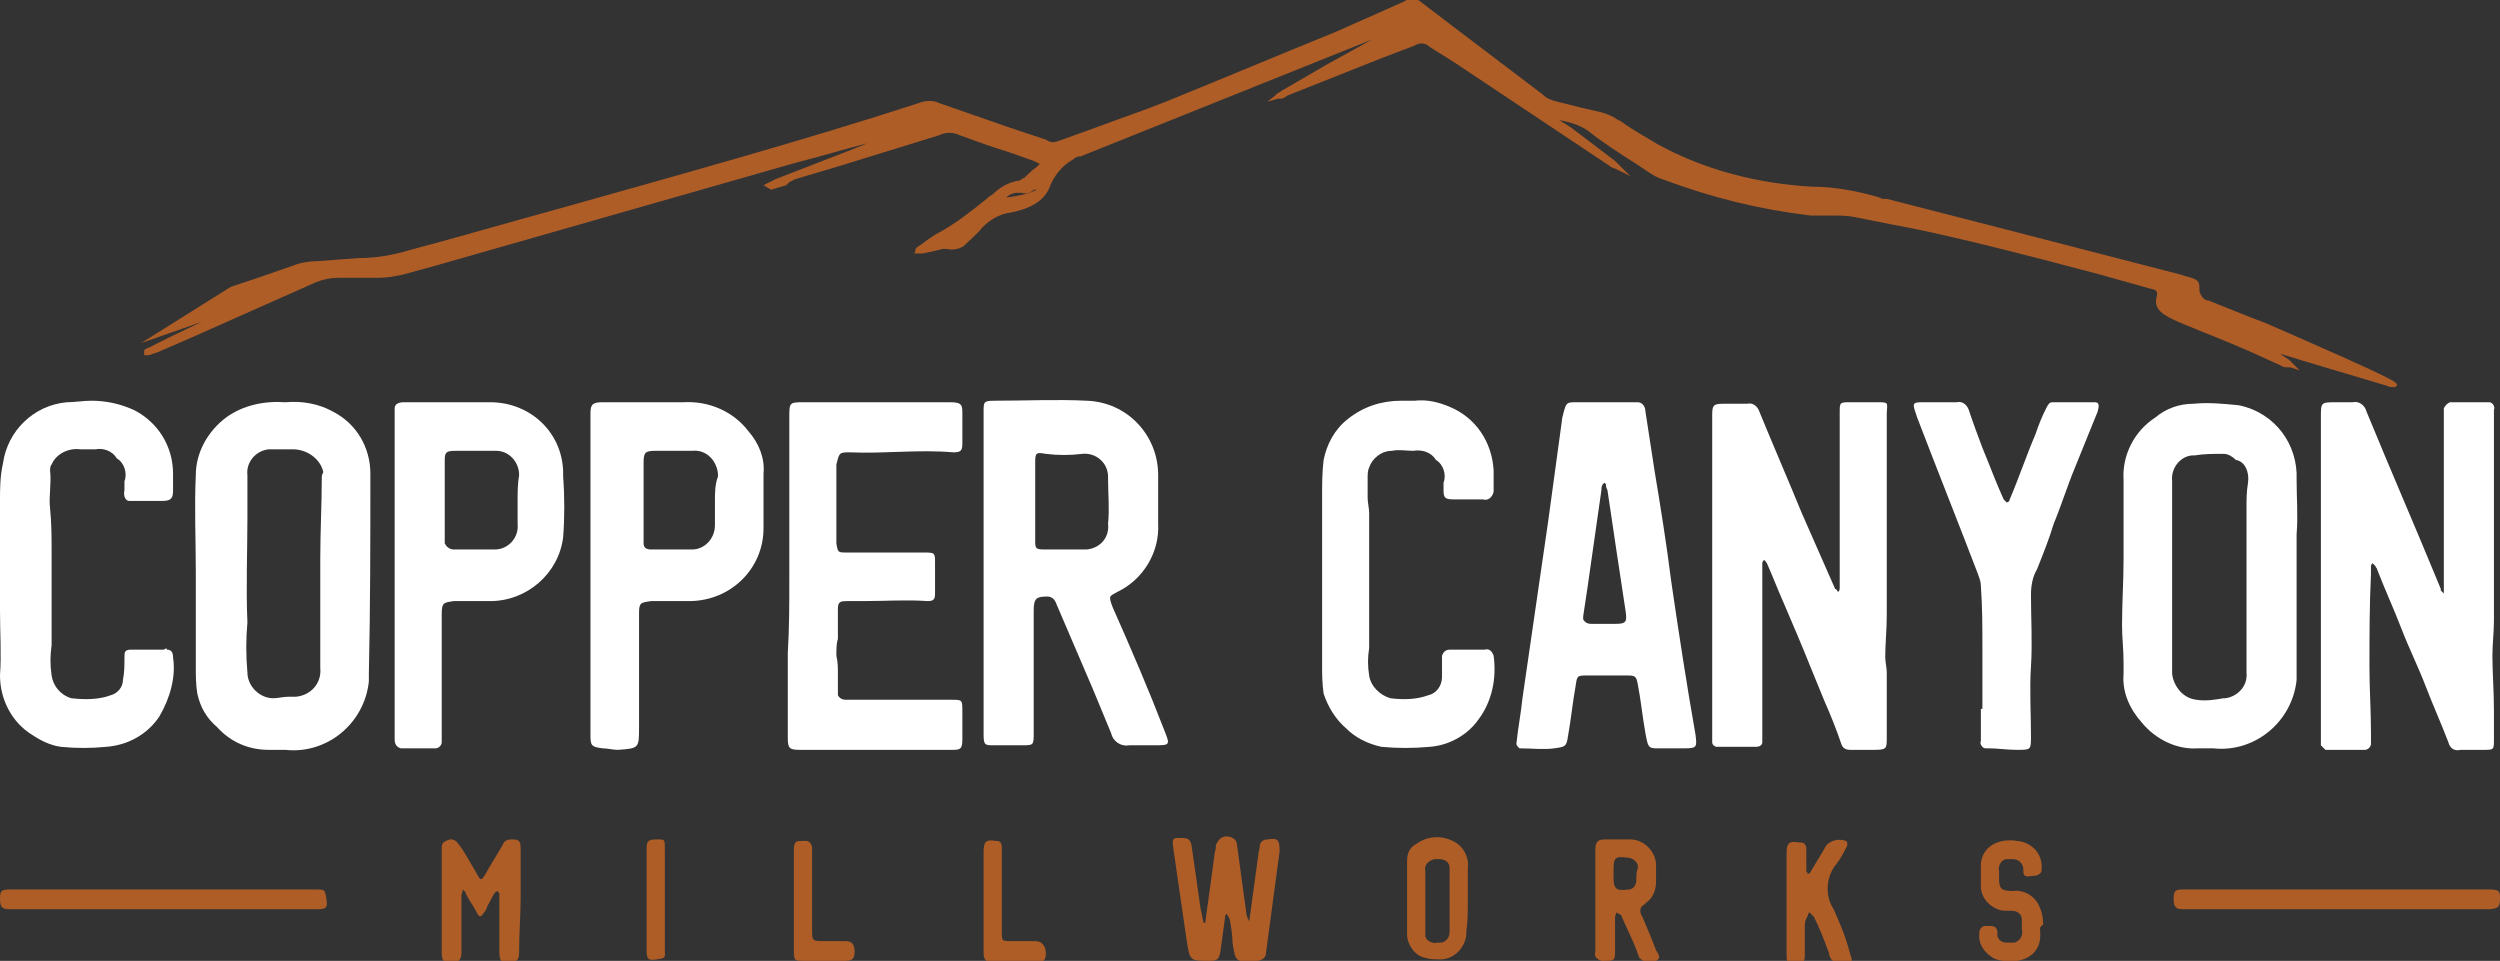
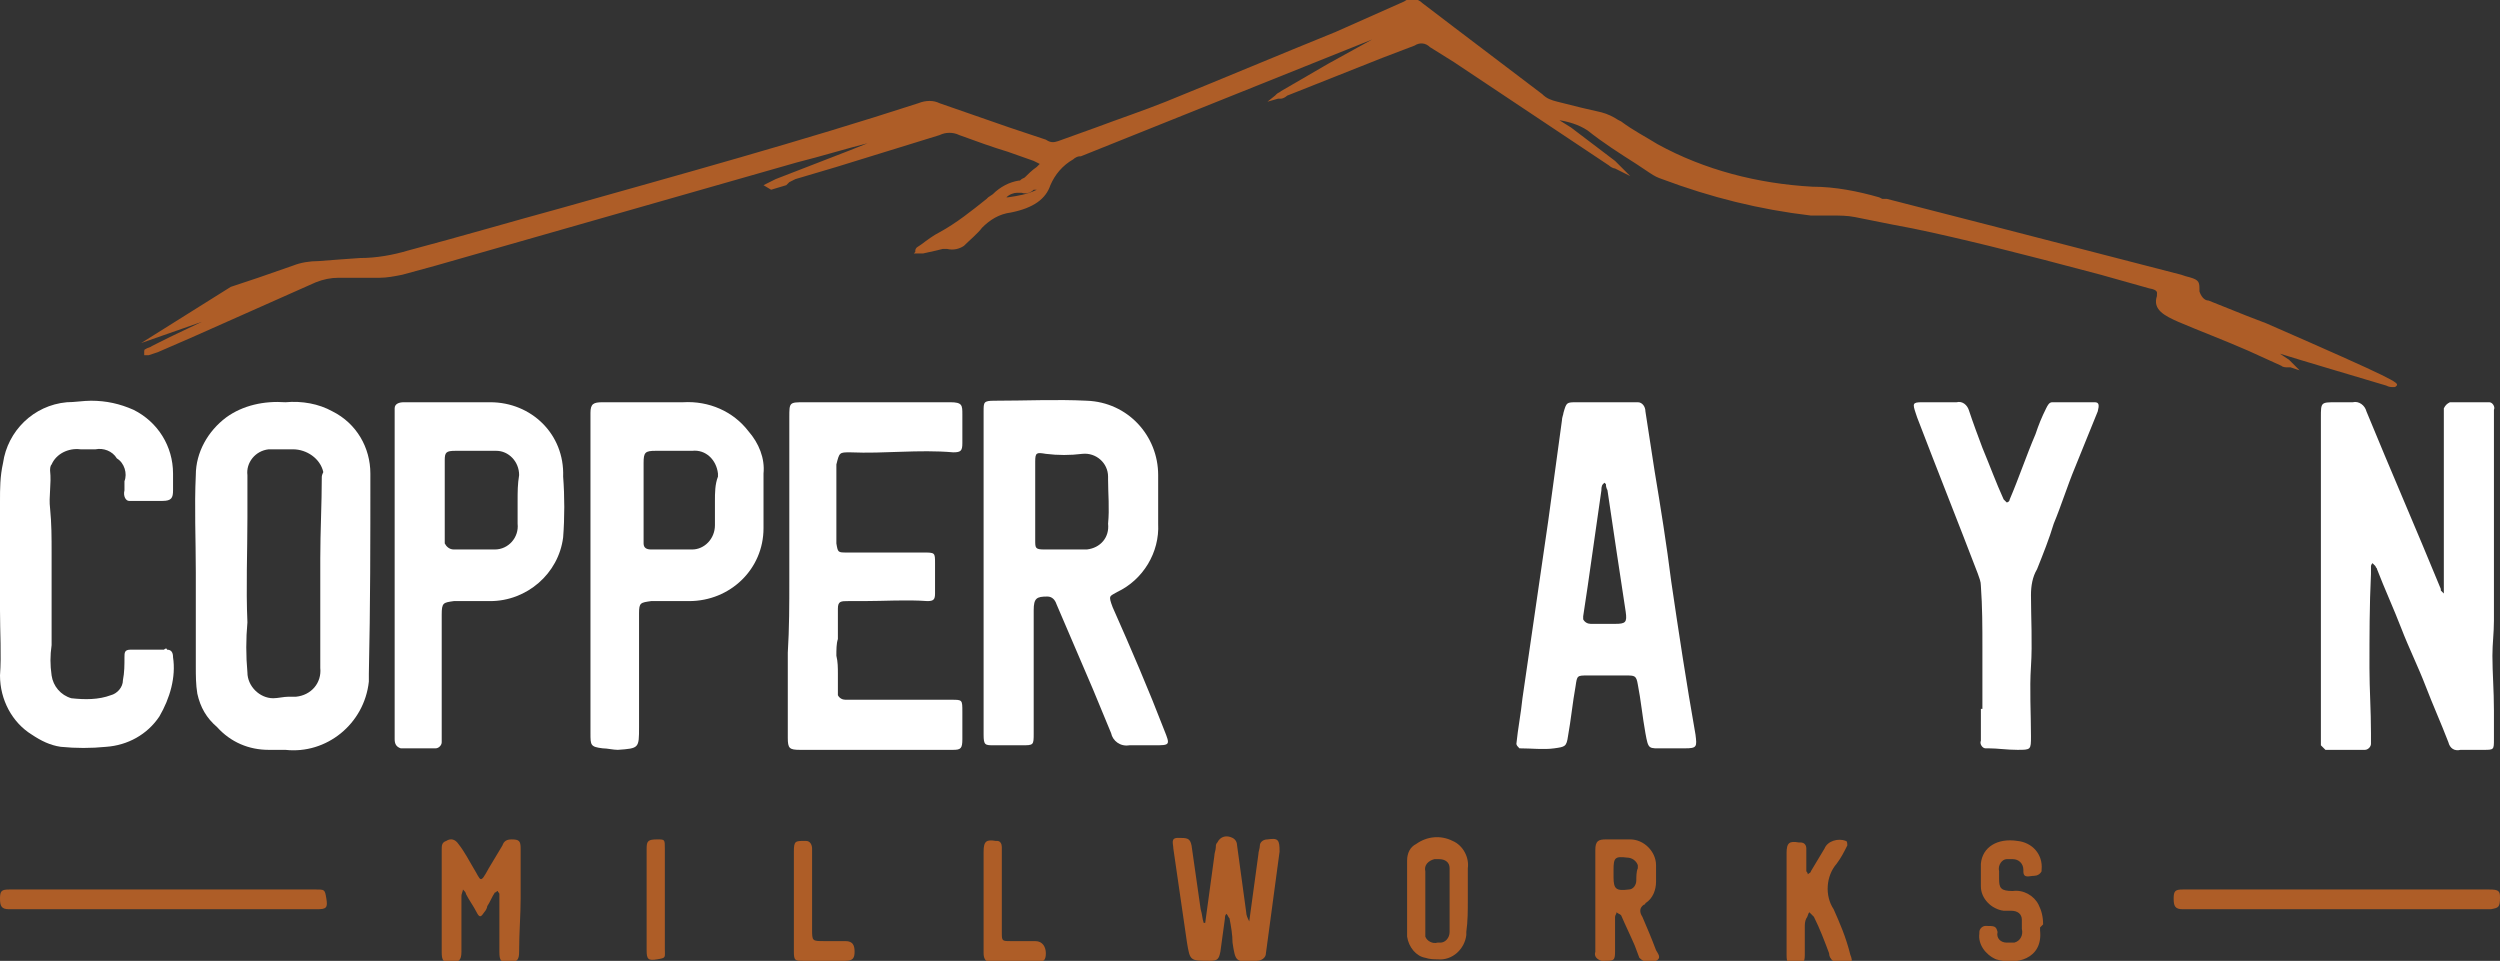
<svg xmlns="http://www.w3.org/2000/svg" version="1.1" id="Layer_1" x="0px" y="0px" viewBox="0 0 164.7 63.3" style="enable-background:new 0 0 164.7 63.3;" xml:space="preserve">
  <rect x="0" y="0" width="164.7" height="63.3" fill="#333333" stroke="none" />
  <style type="text/css">
	.st0{fill:#FFFFFF;}
	.st1{fill:#AE5D27;}
</style>
  <title>ccmw-logo</title>
-   <path class="st0" d="M123.8,26.5c-0.6,0-1.2,0-1.9,0s-0.7,0-0.7,0.7c0,0.1,0,0.1,0,0.2c0,3.8,0,7.6,0,11.3c0,0.1,0,0.2-0.1,0.3  c-0.1-0.1-0.1-0.2-0.2-0.2l-2.2-5c-0.9-2.2-1.9-4.5-2.8-6.7c-0.1-0.3-0.4-0.6-0.8-0.5c-0.5,0-1,0-1.6,0s-0.7,0.1-0.7,0.7  c0,0.1,0,0.3,0,0.4c0,3.4,0,6.9,0,10.3l0,0c0,1.5,0,2.9,0,4.3c0,2,0,4.1,0,6.1c0,0.2,0,0.4,0,0.5c0,0.2,0.2,0.3,0.3,0.3  c0.8,0,1.7,0,2.6,0c0.2,0,0.4-0.1,0.4-0.3c0,0,0,0,0,0c0-0.2,0-0.5,0-0.7c0-3.1,0-6.2,0-9.3c0-0.6,0-1.2,0-1.8  c0-0.1,0.1-0.2,0.1-0.2c0.1,0,0.1,0.1,0.2,0.2c0.4,0.9,0.7,1.7,1.1,2.6c0.6,1.4,1.2,2.8,1.8,4.3c0.3,0.7,0.6,1.5,0.9,2.2  c0.4,0.9,0.8,1.9,1.1,2.8c0.1,0.3,0.3,0.4,0.6,0.4c0.5,0,1,0,1.6,0c0.8,0,0.8-0.1,0.8-0.8c0-1.5,0-2.9,0-4.3c0-0.3-0.1-0.7-0.1-1  c0-0.9,0.1-1.8,0.1-2.8c0-3.8,0-7.5,0-11.3c0-0.6,0-1.2,0-1.9S124.5,26.5,123.8,26.5z" />
  <path class="st0" d="M164.2,43.2c0-0.8,0.1-1.5,0.1-2.3c0-3.9,0-7.7,0-11.6c0-0.8,0-1.5,0-2.3c0.1-0.2-0.1-0.5-0.3-0.5  c0,0-0.1,0-0.1,0c-0.8,0-1.7,0-2.5,0c-0.2,0.1-0.3,0.2-0.4,0.4c0,0.2,0,0.4,0,0.6c0,3.2,0,6.3,0,9.5c0,0.6,0,1.2,0,1.9  c0,0.1,0,0.1,0,0.2l-0.2-0.2c0,0,0,0,0-0.1c-1.6-3.9-3.3-7.8-4.9-11.7c-0.1-0.4-0.5-0.7-0.9-0.6c-0.4,0-0.7,0-1.1,0c-1,0-1,0-1,1  v10.5l0,0c0,3.5,0,7.1,0,10.6c0,0.2,0,0.3,0,0.5c0.1,0.1,0.2,0.2,0.3,0.3c0.9,0,1.7,0,2.6,0c0.2,0,0.4-0.2,0.4-0.4c0,0,0-0.1,0-0.1  c0-0.2,0-0.4,0-0.6c0-1.5-0.1-2.9-0.1-4.3c0-2.1,0-4.1,0.1-6.2c0-0.2,0-0.4,0-0.5c0-0.1,0.1-0.2,0.1-0.2c0.1,0.1,0.1,0.1,0.2,0.2  c0,0.1,0.1,0.1,0.1,0.2c0.5,1.3,1.1,2.6,1.6,3.9s1.1,2.5,1.6,3.8s1,2.4,1.5,3.7c0.1,0.4,0.4,0.6,0.8,0.5c0.5,0,1,0,1.5,0  c0.7,0,0.7,0,0.7-0.7s0-1.3,0-1.9C164.3,45.5,164.2,44.3,164.2,43.2z" />
  <path class="st0" d="M73.3,40c-0.3-0.8-0.2-0.7,0.3-1c1.7-0.8,2.8-2.6,2.7-4.5c0-1.1,0-2.1,0-3.2c0-2.6-2-4.8-4.7-4.9  c-2-0.1-4,0-6.1,0c-0.7,0-0.7,0.1-0.7,0.7c0,1,0,2,0,2.9c0,1.5,0,2.9,0,4.4c0,3.5,0,7,0,10.6c0,1.1,0,2.3,0,3.4  c0,0.7,0.1,0.7,0.7,0.7h1.8c0.8,0,0.8,0,0.8-0.8c0-1.3,0-2.7,0-4l0,0c0-1.4,0-2.7,0-4.1c0-0.8,0.2-0.9,0.9-0.9  c0.3,0,0.5,0.2,0.6,0.5l2.4,5.6c0.4,1,0.8,1.9,1.2,2.9c0.1,0.5,0.6,0.9,1.2,0.8c0,0,0,0,0,0c0.5,0,1.1,0,1.6,0c1.1,0,1.1,0,0.7-1  C75.7,45.5,74.5,42.7,73.3,40z M73,34.5c0.1,0.9-0.5,1.6-1.4,1.7c-0.1,0-0.2,0-0.3,0c-0.8,0-1.7,0-2.5,0c-0.6,0-0.6-0.1-0.6-0.6  s0-0.9,0-1.4s0-0.9,0-1.3l0,0v-2.5c0-0.6,0.1-0.6,0.7-0.5c0.8,0.1,1.6,0.1,2.4,0c0.9-0.1,1.7,0.6,1.7,1.5c0,0.1,0,0.1,0,0.2  C73,32.5,73.1,33.5,73,34.5L73,34.5z" />
  <path class="st0" d="M24.4,31.2c0-1.7-0.9-3.3-2.5-4.1c-0.9-0.5-2-0.7-3.1-0.6c-1.4-0.1-2.8,0.2-3.9,1c-1.2,0.9-2,2.3-2,3.8  c-0.1,2.1,0,4.2,0,6.4c0,1.5,0,3.1,0,4.7c0,0.5,0,1,0,1.5c0,0.6,0,1.2,0.1,1.8c0.2,0.9,0.6,1.6,1.3,2.2c0.9,1,2.1,1.5,3.4,1.5  c0.4,0,0.8,0,1.1,0c2.7,0.3,5.2-1.7,5.5-4.5c0-0.2,0-0.3,0-0.5C24.4,39.9,24.4,35.6,24.4,31.2z M21.2,31.4c0,1.8-0.1,3.6-0.1,5.4  c0,2.4,0,4.8,0,7.2c0.1,1-0.6,1.8-1.6,1.9c-0.2,0-0.3,0-0.5,0c-0.3,0-0.7,0.1-1,0.1c-0.9,0-1.7-0.8-1.7-1.7c-0.1-1.1-0.1-2.2,0-3.3  c-0.1-2.3,0-4.6,0-6.9c0-0.9,0-1.8,0-2.8c-0.1-0.8,0.5-1.6,1.4-1.7c0.3,0,0.6,0,0.9,0l0,0c0.2,0,0.5,0,0.7,0c0.9,0,1.8,0.6,2,1.5  C21.2,31.3,21.2,31.4,21.2,31.4L21.2,31.4z" />
-   <path class="st0" d="M151.3,31.6c0.1-2.3-1.4-4.4-3.8-4.9c-1-0.1-2-0.2-3-0.1c-0.9,0-1.8,0.3-2.5,0.9c-1.4,0.9-2.2,2.5-2.1,4.1  c0,1.8,0,3.6,0,5.3c0,1.4-0.1,2.8-0.1,4.3c0,0.8,0.1,1.6,0.1,2.4h0c0,0.3,0,0.6,0,0.8c-0.1,1.2,0.4,2.3,1.2,3.2  c0.9,1.1,2.3,1.8,3.7,1.7c0.3,0,0.7,0,1,0c2.7,0.3,5.2-1.7,5.5-4.5c0-0.1,0-0.3,0-0.4c0-3.1,0-6.1,0-9.2  C151.4,34,151.3,32.8,151.3,31.6z M148.1,31.8c-0.1,0.6-0.1,1.1-0.1,1.7c0,3.3,0,6.7,0,10c0,0.3,0,0.5,0,0.8  c0.1,0.9-0.6,1.6-1.4,1.7c0,0,0,0-0.1,0c-0.6,0.1-1.2,0.2-1.8,0.1c-0.9-0.1-1.5-0.9-1.6-1.7c0-0.7,0-1.4,0-2c0-0.7,0-1.3,0-2  s0-1.3,0-1.9l0,0c0-1.3,0-2.6,0-3.9c0-1,0-2,0-2.9c-0.1-0.9,0.6-1.7,1.4-1.7c0,0,0,0,0.1,0c0.6-0.1,1.2-0.1,1.9-0.1  c0.3,0,0.6,0.2,0.8,0.4C147.9,30.4,148.2,31.1,148.1,31.8z" />
  <path class="st0" d="M110.1,38.3c-0.3-2.4-0.7-4.9-1.1-7.3c-0.2-1.3-0.4-2.6-0.6-3.9c0-0.3-0.2-0.6-0.5-0.6c-0.1,0-0.2,0-0.2,0h-3.8  c-0.7,0-0.7,0-0.9,0.7c0,0.1-0.1,0.3-0.1,0.5c-0.3,2.2-0.6,4.4-0.9,6.6l-1.7,11.7c-0.1,1-0.3,2-0.4,3c0,0.1,0.1,0.2,0.2,0.3  c0.8,0,1.6,0.1,2.3,0s0.8-0.1,0.9-0.8c0.2-1.1,0.3-2.2,0.5-3.3c0.1-0.7,0.1-0.7,0.8-0.7c0.8,0,1.7,0,2.5,0c0.6,0,0.7,0,0.8,0.6  c0.2,1,0.3,2.1,0.5,3.2s0.2,1,1.2,1h1.4c0.8,0,0.8-0.1,0.7-0.9C111.1,45,110.6,41.7,110.1,38.3z M106.4,41.1h-1.6  c-0.2,0-0.4-0.1-0.5-0.3c0-0.1,0-0.2,0-0.2l0.3-2l0.9-6.3c0-0.1,0-0.3,0.1-0.4c0,0,0.1-0.1,0.1-0.1c0,0,0.1,0.1,0.1,0.1  c0,0.1,0,0.2,0.1,0.4c0.4,2.7,0.8,5.4,1.2,8C107.2,41,107.1,41.1,106.4,41.1L106.4,41.1z" />
  <path class="st0" d="M56,29.8c2.3,0.1,4.5-0.2,6.8,0c0.5,0,0.6-0.1,0.6-0.6c0-0.6,0-1.3,0-1.9s0-0.8-0.8-0.8H53c-1,0-1,0-1,1  c0,2.9,0,5.8,0,8.6c0,0.7,0,1.4,0,2.1c0,1.6,0,3.2-0.1,4.8c0,0.8,0,1.7,0,2.6c0,1,0,2,0,3c0,0.7,0.1,0.8,0.8,0.8c1.5,0,3.1,0,4.7,0  H62c0.3,0,0.5,0,0.8,0c0.5,0,0.6-0.1,0.6-0.7s0-1.2,0-1.8c0-0.8,0-0.8-0.7-0.8c-1.7,0-3.3,0-5,0h-2c-0.2,0-0.4-0.1-0.5-0.3  c0-0.1,0-0.2,0-0.2c0-0.4,0-0.8,0-1.2c0-0.4,0-0.8-0.1-1.2c0-0.4,0-0.8,0.1-1.1c0-0.7,0-1.3,0-2c0-0.5,0.2-0.5,0.7-0.5l1,0  c1.4,0,2.8-0.1,4.2,0c0.4,0,0.5-0.1,0.5-0.5c0-0.7,0-1.3,0-2c0-0.7,0-0.7-0.8-0.7h-5c-0.6,0-0.6,0-0.7-0.6c0-0.4,0-0.8,0-1.2  c0-1.3,0-2.6,0-4C55.3,29.8,55.3,29.8,56,29.8z" />
  <path class="st0" d="M49.3,28.4c-1-1.3-2.6-2-4.3-1.9c-0.8,0-1.6,0-2.4,0h-2.9c-0.6,0-0.8,0.1-0.8,0.7c0,0.2,0,0.4,0,0.6v7.6  c0,3.1,0,6.3,0,9.4c0,1.2,0,2.3,0,3.5c0,0.8,0,0.9,0.8,1c0.3,0,0.7,0.1,1,0.1c1.4-0.1,1.4-0.1,1.4-1.5c0-2.5,0-5,0-7.5  c0-0.7,0.1-0.7,0.8-0.8h2.5c2.7,0,4.9-2.1,4.9-4.8c0,0,0,0,0,0c0-1.2,0-2.4,0-3.6C50.4,30.2,50,29.2,49.3,28.4z M47.1,33L47.1,33  c0,0.5,0,1.1,0,1.6c0,0.9-0.7,1.6-1.5,1.6c-0.9,0-1.8,0-2.7,0c-0.3,0-0.5-0.1-0.5-0.4c0-0.1,0-0.1,0-0.2c0-1.7,0-3.4,0-5.1  c0-0.7,0.1-0.8,0.8-0.8h2.4c0.9-0.1,1.6,0.6,1.7,1.5c0,0.1,0,0.1,0,0.2C47.1,31.9,47.1,32.5,47.1,33L47.1,33z" />
  <path class="st0" d="M32.3,26.5c-1.9,0-3.8,0-5.7,0c-0.3,0-0.6,0.1-0.6,0.4c0,0,0,0.1,0,0.1c0,0.2,0,0.5,0,0.7v10.1l0,0v9.2  c0,0.6,0,1.1,0,1.7c0,0.3,0.1,0.5,0.4,0.6c0,0,0.1,0,0.1,0h2.2c0.2,0,0.4-0.2,0.4-0.4c0,0,0-0.1,0-0.1c0-0.2,0-0.4,0-0.5  c0-2.6,0-5.2,0-7.8c0-0.8,0.1-0.8,0.8-0.9h2.4c2.4,0,4.5-1.8,4.8-4.2c0.1-1.3,0.1-2.7,0-4C37.2,28.6,35,26.5,32.3,26.5z M34.1,33  L34.1,33c0,0.5,0,1,0,1.5c0.1,0.9-0.6,1.7-1.5,1.7c0,0,0,0,0,0c-0.9,0-1.8,0-2.7,0c-0.3,0-0.5-0.2-0.6-0.4c0-0.1,0-0.1,0-0.2  c0-1.8,0-3.5,0-5.3c0-0.5,0.1-0.6,0.7-0.6c0.9,0,1.8,0,2.7,0c0.8,0,1.5,0.7,1.5,1.6C34.1,31.9,34.1,32.4,34.1,33L34.1,33z" />
  <path class="st0" d="M10.8,42.8H8.6c-0.4,0-0.4,0.2-0.4,0.5c0,0.5,0,1-0.1,1.5c0,0.5-0.4,0.9-0.8,1c-0.8,0.3-1.7,0.3-2.6,0.2  c-0.7-0.2-1.2-0.8-1.3-1.5c-0.1-0.7-0.1-1.3,0-2c0-2,0-4,0-6.1c0-1,0-1.9-0.1-2.9c-0.1-0.8,0.1-1.6,0-2.5c0-0.1,0-0.3,0.1-0.4  c0.3-0.7,1.1-1.1,1.9-1c0.3,0,0.7,0,1,0c0.5-0.1,1.1,0.1,1.4,0.6c0.5,0.3,0.7,1,0.5,1.5c0,0.2,0,0.4,0,0.6C8.1,32.7,8.3,33,8.5,33  c0.1,0,0.1,0,0.2,0c0.7,0,1.4,0,2,0s0.7-0.2,0.7-0.7c0-0.4,0-0.7,0-1.1c0-1.8-1-3.4-2.6-4.2c-0.9-0.4-1.8-0.6-2.8-0.6  c-0.5,0-1.1,0.1-1.6,0.1c-2.2,0.2-3.9,1.9-4.2,4C0,31.4,0,32.2,0,33c0,2.4,0,4.8,0,7.2c0,1.5,0.1,2.9,0,4.3c0,1.6,0.8,3.1,2.1,3.9  c0.6,0.4,1.2,0.7,1.9,0.8c1,0.1,2,0.1,3,0c1.4-0.1,2.7-0.8,3.5-2c0.7-1.2,1.1-2.6,0.9-3.9c0-0.3-0.1-0.5-0.4-0.5  C11,42.7,10.9,42.7,10.8,42.8z" />
-   <path class="st0" d="M97.8,42.8h-2.3c-0.2,0-0.4,0.1-0.5,0.4c0,0,0,0.1,0,0.1c0,0.4,0,0.9,0,1.3c0,0.6-0.4,1.1-0.9,1.2  c-0.8,0.3-1.7,0.3-2.5,0.2c-0.7-0.2-1.3-0.8-1.4-1.5c-0.1-0.6-0.1-1.2,0-1.8c0-0.9,0-1.9,0-2.8c0-2,0-4.1,0-6.1c0-0.3-0.1-0.7-0.1-1  s0-0.9,0-1.3c0-0.2,0-0.5,0.1-0.7c0.2-0.6,0.8-1.1,1.5-1.1c0.5-0.1,0.9,0,1.4,0c0.6-0.1,1.2,0.1,1.5,0.6c0.5,0.3,0.7,1,0.5,1.5  c0,0.2,0,0.4,0,0.5c0,0.5,0.1,0.6,0.7,0.6s1.3,0,1.9,0c0.3,0.1,0.6-0.1,0.7-0.5c0-0.1,0-0.1,0-0.2c0-0.4,0-0.8,0-1.2  c-0.1-1.9-1.2-3.5-2.9-4.2c-0.7-0.3-1.5-0.5-2.3-0.4h-0.9c-1.3,0-2.5,0.4-3.5,1.2c-0.9,0.7-1.4,1.7-1.6,2.7  c-0.1,0.8-0.1,1.6-0.1,2.5c0,2.7,0,5.3,0,7.9c0,1,0,2.1,0,3.1c0,0.6,0,1.2,0.1,1.9c0.3,0.9,0.8,1.7,1.5,2.3c0.6,0.6,1.4,1,2.3,1.2  c1.1,0.1,2.1,0.1,3.2,0c1.3-0.1,2.5-0.8,3.2-1.8c0.9-1.2,1.2-2.7,1-4.2C98.3,42.9,98.1,42.7,97.8,42.8  C97.8,42.8,97.8,42.8,97.8,42.8z" />
  <path class="st0" d="M138,26.5c-0.9,0-1.9,0-2.8,0c-0.2,0-0.3,0.2-0.4,0.4c-0.3,0.6-0.5,1.1-0.7,1.7c-0.6,1.4-1.1,2.9-1.7,4.3  c0,0.1-0.1,0.2-0.2,0.2c-0.1-0.1-0.1-0.1-0.2-0.2c-0.5-1.1-0.9-2.2-1.4-3.4c-0.3-0.8-0.6-1.6-0.9-2.5c-0.1-0.3-0.4-0.6-0.8-0.5  c-0.8,0-1.6,0-2.3,0c-0.6,0-0.6,0.1-0.4,0.7l0.1,0.3c1.3,3.4,2.7,6.9,4,10.3c0.1,0.3,0.2,0.5,0.2,0.8c0.1,1.4,0.1,2.7,0.1,4.1  s0,2.7,0,4h-0.1c0,0.7,0,1.4,0,2.1c-0.1,0.2,0.1,0.5,0.3,0.5c0.1,0,0.1,0,0.2,0c0.6,0,1.2,0.1,1.9,0.1c0.9,0,0.9,0,0.9-0.9  c0-1.5-0.1-3.1,0-4.6s0-3.2,0-4.7c0-0.6,0.1-1.2,0.4-1.7c0.4-1,0.8-2,1.1-3c0.5-1.2,0.9-2.5,1.4-3.7s1-2.5,1.5-3.7  C138.3,26.7,138.3,26.5,138,26.5z" />
  <path class="st1" d="M83.5,55.3c-0.3,0-0.5,0.2-0.5,0.4c0,0,0,0,0,0c0,0.2-0.1,0.4-0.1,0.6l-0.6,4.4c-0.1-0.2-0.2-0.4-0.2-0.6  c-0.2-1.5-0.4-2.9-0.6-4.4c0-0.2-0.1-0.4-0.3-0.5c-0.4-0.2-0.8-0.1-1,0.3c-0.1,0.1-0.1,0.2-0.1,0.3c0,0.2-0.1,0.4-0.1,0.6l-0.6,4.4  h-0.1c-0.1-0.3-0.1-0.6-0.2-0.9c-0.2-1.4-0.4-2.8-0.6-4.2c-0.1-0.5-0.3-0.5-0.9-0.5c-0.5,0-0.3,0.4-0.3,0.7c0.3,2.1,0.6,4.1,0.9,6.2  c0.2,1.2,0.2,1.2,1.5,1.2c0.5,0,0.6-0.1,0.7-0.6c0.1-0.7,0.2-1.5,0.3-2.2c0-0.1,0-0.2,0.1-0.3c0.1,0.1,0.1,0.2,0.2,0.3  c0.1,0.5,0.2,1.1,0.2,1.6c0.2,1.3,0.2,1.3,1.6,1.2c0.3,0,0.6-0.2,0.6-0.5c0,0,0,0,0,0c0.3-2.2,0.6-4.5,0.9-6.7  C84.3,55.3,84.2,55.2,83.5,55.3z" />
  <path class="st1" d="M34.3,59.2L34.3,59.2c0-1.1,0-2.2,0-3.3c0-0.5-0.1-0.6-0.6-0.6c-0.3,0-0.5,0.1-0.6,0.4c-0.3,0.5-0.6,1-0.9,1.5  c-0.6,1.1-0.5,0.8-1,0c-0.3-0.5-0.6-1.1-1-1.6c-0.2-0.3-0.5-0.4-0.8-0.2c-0.3,0.1-0.3,0.3-0.3,0.6c0,0.5,0,0.9,0,1.4  c0,1.8,0,3.5,0,5.3c0,0.6,0.1,0.7,0.6,0.7s0.7-0.1,0.7-0.7c0-1.2,0-2.4,0-3.7c0-0.1,0.1-0.3,0.1-0.4c0.1,0.1,0.2,0.2,0.2,0.3  c0.2,0.4,0.5,0.8,0.7,1.2s0.3,0.3,0.5,0c0.1-0.1,0.2-0.3,0.2-0.4c0.2-0.3,0.3-0.6,0.5-0.9c0.1,0,0.1-0.1,0.2-0.1  c0,0.1,0.1,0.1,0.1,0.2c0,0.2,0,0.3,0,0.5c0,1.1,0,2.2,0,3.3c0,0.6,0.1,0.7,0.6,0.7c0.6,0,0.7-0.2,0.7-0.7  C34.2,61.4,34.3,60.3,34.3,59.2z" />
  <path class="st1" d="M108.2,60.4c-0.2-0.3-0.2-0.6,0.1-0.8c0,0,0.1,0,0.1-0.1c0.5-0.3,0.7-0.9,0.7-1.4c0-0.4,0-0.7,0-1.1  c0-0.9-0.8-1.7-1.7-1.7c0,0,0,0,0,0c-0.5,0-1.1,0-1.6,0s-0.7,0.1-0.7,0.7c0,1.1,0,2.2,0,3.3l0,0c0,1.1,0,2.3,0,3.4  c-0.1,0.3,0.1,0.5,0.4,0.6c0.1,0,0.1,0,0.2,0c0.6,0,0.7,0,0.7-0.6c0-0.8,0-1.5,0-2.3c0-0.1,0.1-0.2,0.1-0.3c0.1,0.1,0.2,0.1,0.3,0.2  c0.3,0.7,0.6,1.3,0.9,2c0.1,0.3,0.2,0.5,0.3,0.8c0.3,0.3,0.7,0.4,1.1,0.2c0.4-0.2,0.1-0.5,0-0.7C108.8,61.8,108.5,61.1,108.2,60.4z   M107.8,58c0,0.3-0.2,0.6-0.5,0.6c0,0,0,0,0,0c-0.8,0.1-1,0-1-0.8c0-0.1,0-0.2,0-0.3v-0.2c0-0.8,0.1-0.9,0.9-0.8  c0.3,0,0.6,0.2,0.7,0.5c0,0.1,0,0.1,0,0.2C107.8,57.4,107.8,57.8,107.8,58z" />
  <path class="st1" d="M96.7,59.2c0-0.7,0-1.3,0-2c0.1-0.7-0.3-1.5-1-1.8c-0.8-0.4-1.7-0.3-2.4,0.2c-0.4,0.2-0.6,0.6-0.6,1.1  c0,1.7,0,3.3,0,5c0.1,0.7,0.6,1.3,1.2,1.4c0.3,0.1,0.6,0.1,0.8,0.1c1,0.1,1.8-0.7,1.9-1.6c0-0.1,0-0.1,0-0.2  C96.7,60.7,96.7,60,96.7,59.2L96.7,59.2L96.7,59.2z M95.5,60.9c0,0.2,0,0.3,0,0.5c0,0.4-0.3,0.7-0.6,0.7c-0.1,0-0.1,0-0.2,0  c-0.3,0.1-0.7-0.1-0.8-0.4c0-0.1,0-0.2,0-0.3c0-0.7,0-1.3,0-2s0-1.3,0-2c-0.1-0.4,0.2-0.7,0.6-0.8c0.1,0,0.2,0,0.3,0  c0.4,0,0.7,0.2,0.7,0.6c0,0.1,0,0.1,0,0.2C95.5,58.5,95.5,59.7,95.5,60.9z" />
  <path class="st1" d="M120.8,59.9c-0.6-0.9-0.5-2.2,0.2-3c0.3-0.4,0.5-0.8,0.7-1.2c0-0.1,0-0.3-0.1-0.3c-0.5-0.2-1.2,0-1.4,0.5  l-0.9,1.5c0,0.1-0.1,0.1-0.2,0.2c0-0.1-0.1-0.2-0.1-0.2c0-0.5,0-1,0-1.5c0-0.2-0.1-0.4-0.4-0.4c0,0,0,0-0.1,0  c-0.6-0.1-0.8,0-0.8,0.7c0,1.1,0,2.2,0,3.3l0,0c0,0.6,0,1.1,0,1.7c0,0.6,0,1.1,0,1.7s0.1,0.6,0.6,0.6s0.6-0.1,0.6-0.6s0-1.2,0-1.8  c0-0.2,0-0.4,0.1-0.6c0.1-0.1,0.1-0.3,0.2-0.4c0.1,0.1,0.2,0.2,0.3,0.3c0.4,0.8,0.7,1.6,1,2.4c0,0.4,0.4,0.7,0.8,0.7  c0.1,0,0.1,0,0.2,0c0.5,0,0.6-0.1,0.4-0.6C121.6,61.7,121.2,60.8,120.8,59.9z" />
  <path class="st1" d="M134.6,60.9c0-0.5-0.1-0.9-0.3-1.3c-0.3-0.6-1-1-1.7-0.9c-0.8,0-0.9-0.2-0.9-0.8c0-0.2,0-0.3,0-0.5  c-0.1-0.4,0.2-0.8,0.5-0.8c0.1,0,0.3,0,0.4,0c0.4,0,0.7,0.3,0.7,0.7c0,0,0,0.1,0,0.1c0,0.5,0.4,0.3,0.7,0.3c0.2,0,0.4-0.1,0.5-0.3  c0,0,0-0.1,0-0.1c0.1-1-0.6-1.8-1.6-1.9c-1.3-0.2-2.3,0.4-2.4,1.5c0,0,0,0.1,0,0.2c0,0.4,0,0.9,0,1.3c0,0.8,0.7,1.5,1.5,1.6  c0.2,0,0.4,0,0.5,0c0.4,0,0.7,0.2,0.7,0.6c0,0,0,0.1,0,0.1c0,0.2,0,0.4,0,0.5c0.1,0.4-0.1,0.8-0.5,0.9c-0.2,0-0.3,0-0.5,0  c-0.4,0-0.7-0.3-0.6-0.7c0,0,0,0,0,0c-0.1-0.4-0.2-0.4-0.8-0.4c-0.2,0-0.4,0.2-0.4,0.4c0,0,0,0.1,0,0.1c-0.1,0.7,0.4,1.4,1.1,1.7  c1.3,0.4,3.1,0,2.9-1.9c0-0.1,0-0.2,0-0.2L134.6,60.9L134.6,60.9z" />
  <path class="st1" d="M55.7,62c-0.5,0-0.9,0-1.4,0c-0.8,0-0.8,0-0.8-0.8c0-1,0-2.1,0-3.1c0-0.8,0-1.5,0-2.2c0-0.2-0.1-0.5-0.4-0.5  c0,0-0.1,0-0.1,0c-0.6,0-0.7,0-0.7,0.7c0,1.1,0,2.2,0,3.3l0,0c0,1.1,0,2.2,0,3.3c0,0.6,0.1,0.6,0.6,0.6c0.9,0,1.9,0,2.8,0  c0.5,0,0.6-0.2,0.6-0.6S56.2,62,55.7,62z" />
  <path class="st1" d="M68.2,62c-0.5,0-1,0-1.6,0S66,62,66,61.4c0-1.5,0-2.9,0-4.3c0-0.4,0-0.9,0-1.3c0-0.2-0.1-0.4-0.3-0.4  c0,0-0.1,0-0.1,0c-0.6-0.1-0.8,0-0.8,0.7c0,1.1,0,2.2,0,3.3l0,0c0,1.1,0,2.3,0,3.4c0,0.3,0.1,0.6,0.5,0.6c1,0,2,0,3,0  c0.5,0,0.6-0.2,0.6-0.6S68.7,62,68.2,62z" />
  <path class="st1" d="M43.3,55.3c-0.6,0-0.7,0.1-0.7,0.6s0,1.1,0,1.7c0,1.7,0,3.4,0,5c0,0.6,0.1,0.7,0.7,0.6s0.5-0.1,0.5-0.7  c0-1.1,0-2.2,0-3.3l0,0c0-1.1,0-2.2,0-3.3C43.8,55.3,43.8,55.3,43.3,55.3z" />
  <path class="st1" d="M20.8,58.6H3.9c-1.1,0-2.2,0-3.3,0c-0.5,0-0.6,0.1-0.6,0.6s0.1,0.7,0.6,0.7s1.1,0,1.7,0h18.6  c0.6,0,0.7-0.1,0.6-0.7S21.4,58.6,20.8,58.6z" />
  <path class="st1" d="M164.7,59.1c0-0.4-0.1-0.5-0.7-0.5h-16.9c-1.1,0-2.2,0-3.3,0c-0.5,0-0.6,0.1-0.6,0.6s0.1,0.7,0.6,0.7  s1.1,0,1.7,0h18.6C164.6,59.8,164.7,59.8,164.7,59.1z" />
  <path class="st1" d="M148.1,23.1l2.2,1c0.1,0.1,0.3,0.1,0.4,0.1h0.2l0.6,0.2l-0.4-0.4l-0.1-0.1c-0.1-0.1-0.2-0.2-0.2-0.2l-0.3-0.2  l-0.3-0.2c1.6,0.5,5,1.5,7,2.1c0.2,0.1,0.3,0.1,0.5,0.1c0.1,0,0.1,0,0.2-0.1c0.1-0.2,0.1-0.3-8.6-4.1l-1.3-0.5l-2.5-1  c-0.3,0-0.5-0.3-0.6-0.6c0-0.1,0-0.2,0-0.2c0-0.5-0.1-0.6-0.9-0.8l-0.3-0.1l-12-3.1l-7.4-1.9H124l-0.2-0.1c-1.4-0.4-2.9-0.7-4.4-0.7  c-3.6-0.2-7.1-1.1-10.2-2.8c-0.8-0.5-1.6-0.9-2.4-1.5l-0.2-0.1c-0.3-0.2-0.7-0.4-1.1-0.5l-1.3-0.3l-1.6-0.4c-0.4-0.1-0.7-0.2-1-0.5  l-5.8-4.4l-2.1-1.6c-0.3-0.3-0.8-0.4-1.2-0.1L88,2.1c-3.7,1.5-7.5,3.1-11.2,4.6c-1.5,0.6-3,1.1-4.6,1.7l-2.5,0.9  c-0.3,0.1-0.5,0.1-0.8-0.1l-2.4-0.8l-4.6-1.6c-0.4-0.2-0.9-0.2-1.4,0c-7.7,2.5-15.7,4.7-23.5,6.9c-3.3,0.9-6.7,1.9-10.1,2.8  c-1,0.3-2.1,0.5-3.2,0.5l-1.4,0.1l-1.3,0.1c-0.6,0-1.2,0.1-1.7,0.3L17,18.3l-1.8,0.6l-5.9,3.7l4-1.4l-2.1,1L10,22.8  c-0.1,0.1-0.3,0.1-0.4,0.2c-0.1,0-0.1,0.1-0.1,0.2v0.2h0.2c0,0,0.1,0,0.1,0l0.6-0.2l2.3-1l8.1-3.6c0.5-0.2,1-0.3,1.5-0.3H25  c0.5,0,1-0.1,1.5-0.2l2.2-0.6l23.8-6.8c1.6-0.4,3.2-0.9,4.8-1.3L58,9.1L56,9.9l-4.9,1.9l-0.4,0.2l-0.4,0.2l0.5,0.3l1-0.3L52,12  l0.4-0.2l2.7-0.8l6.8-2.1c0.4-0.2,0.9-0.2,1.3,0c1.1,0.4,2.2,0.8,3.2,1.1l1.7,0.6l0.4,0.2l-0.2,0.2c-0.3,0.2-0.6,0.5-0.8,0.7  l-0.2,0.1c-0.1,0.1-0.1,0.1-0.2,0.1c-0.6,0.1-1.2,0.4-1.7,0.9L65.1,13L65,13.1c-1,0.8-2,1.6-3.1,2.2c-0.4,0.2-0.8,0.5-1.2,0.8  l-0.3,0.2c-0.1,0.1-0.1,0.2-0.1,0.2c0,0,0,0,0,0.1l-0.1,0.1h0.2h0.1c0.1,0,0.2,0,0.3,0l0.9-0.2l0.4-0.1h0.1c0.1,0,0.1,0,0.2,0  c0.4,0.1,0.8,0,1.1-0.2l0,0c0.4-0.4,0.9-0.8,1.2-1.2c0.5-0.5,1.1-0.9,1.9-1c1.5-0.3,2.3-0.9,2.6-1.8c0.3-0.7,0.8-1.3,1.5-1.7  c0.1-0.1,0.3-0.2,0.4-0.2h0.1l19.2-7.7l-2.9,1.6l-3.1,1.8c-0.1,0.1-0.2,0.1-0.3,0.2l-0.1,0.1l-0.5,0.4l0.7-0.2h0.2  c0.1,0,0.3-0.1,0.4-0.2l6.3-2.5l2.1-0.8c0.3-0.2,0.7-0.2,1,0.1l1.6,1l10.2,6.8c0.1,0.1,0.3,0.2,0.4,0.2l0.2,0.1l0.8,0.4l-0.6-0.6  l-0.1-0.1c-0.1-0.1-0.2-0.2-0.3-0.3l-2.9-2.2l-0.8-0.5h-0.1c0.7,0.1,1.4,0.3,2,0.7c1,0.8,2.1,1.5,3.2,2.2l0.9,0.6  c0.3,0.2,0.5,0.3,0.8,0.4c3.2,1.2,6.4,2,9.8,2.4c0.5,0,0.9,0,1.4,0c0.5,0,1,0,1.5,0.1l2.5,0.5c1.7,0.3,3.4,0.7,5.1,1.1  c1.7,0.4,3.2,0.8,4.8,1.2l3.8,1l3.2,0.9c0.6,0.1,0.5,0.3,0.5,0.4c0,0,0,0.1,0,0.1c-0.3,0.9,0.5,1.3,1.4,1.7  C144.9,21.8,146.5,22.4,148.1,23.1z M68.3,12.5c-0.6,0.3-1.2,0.4-1.9,0.5h-0.1l0,0c0.2-0.2,0.5-0.3,0.7-0.3h0.3  c0.3,0.1,0.6,0,0.8-0.2H68.3z" />
</svg>